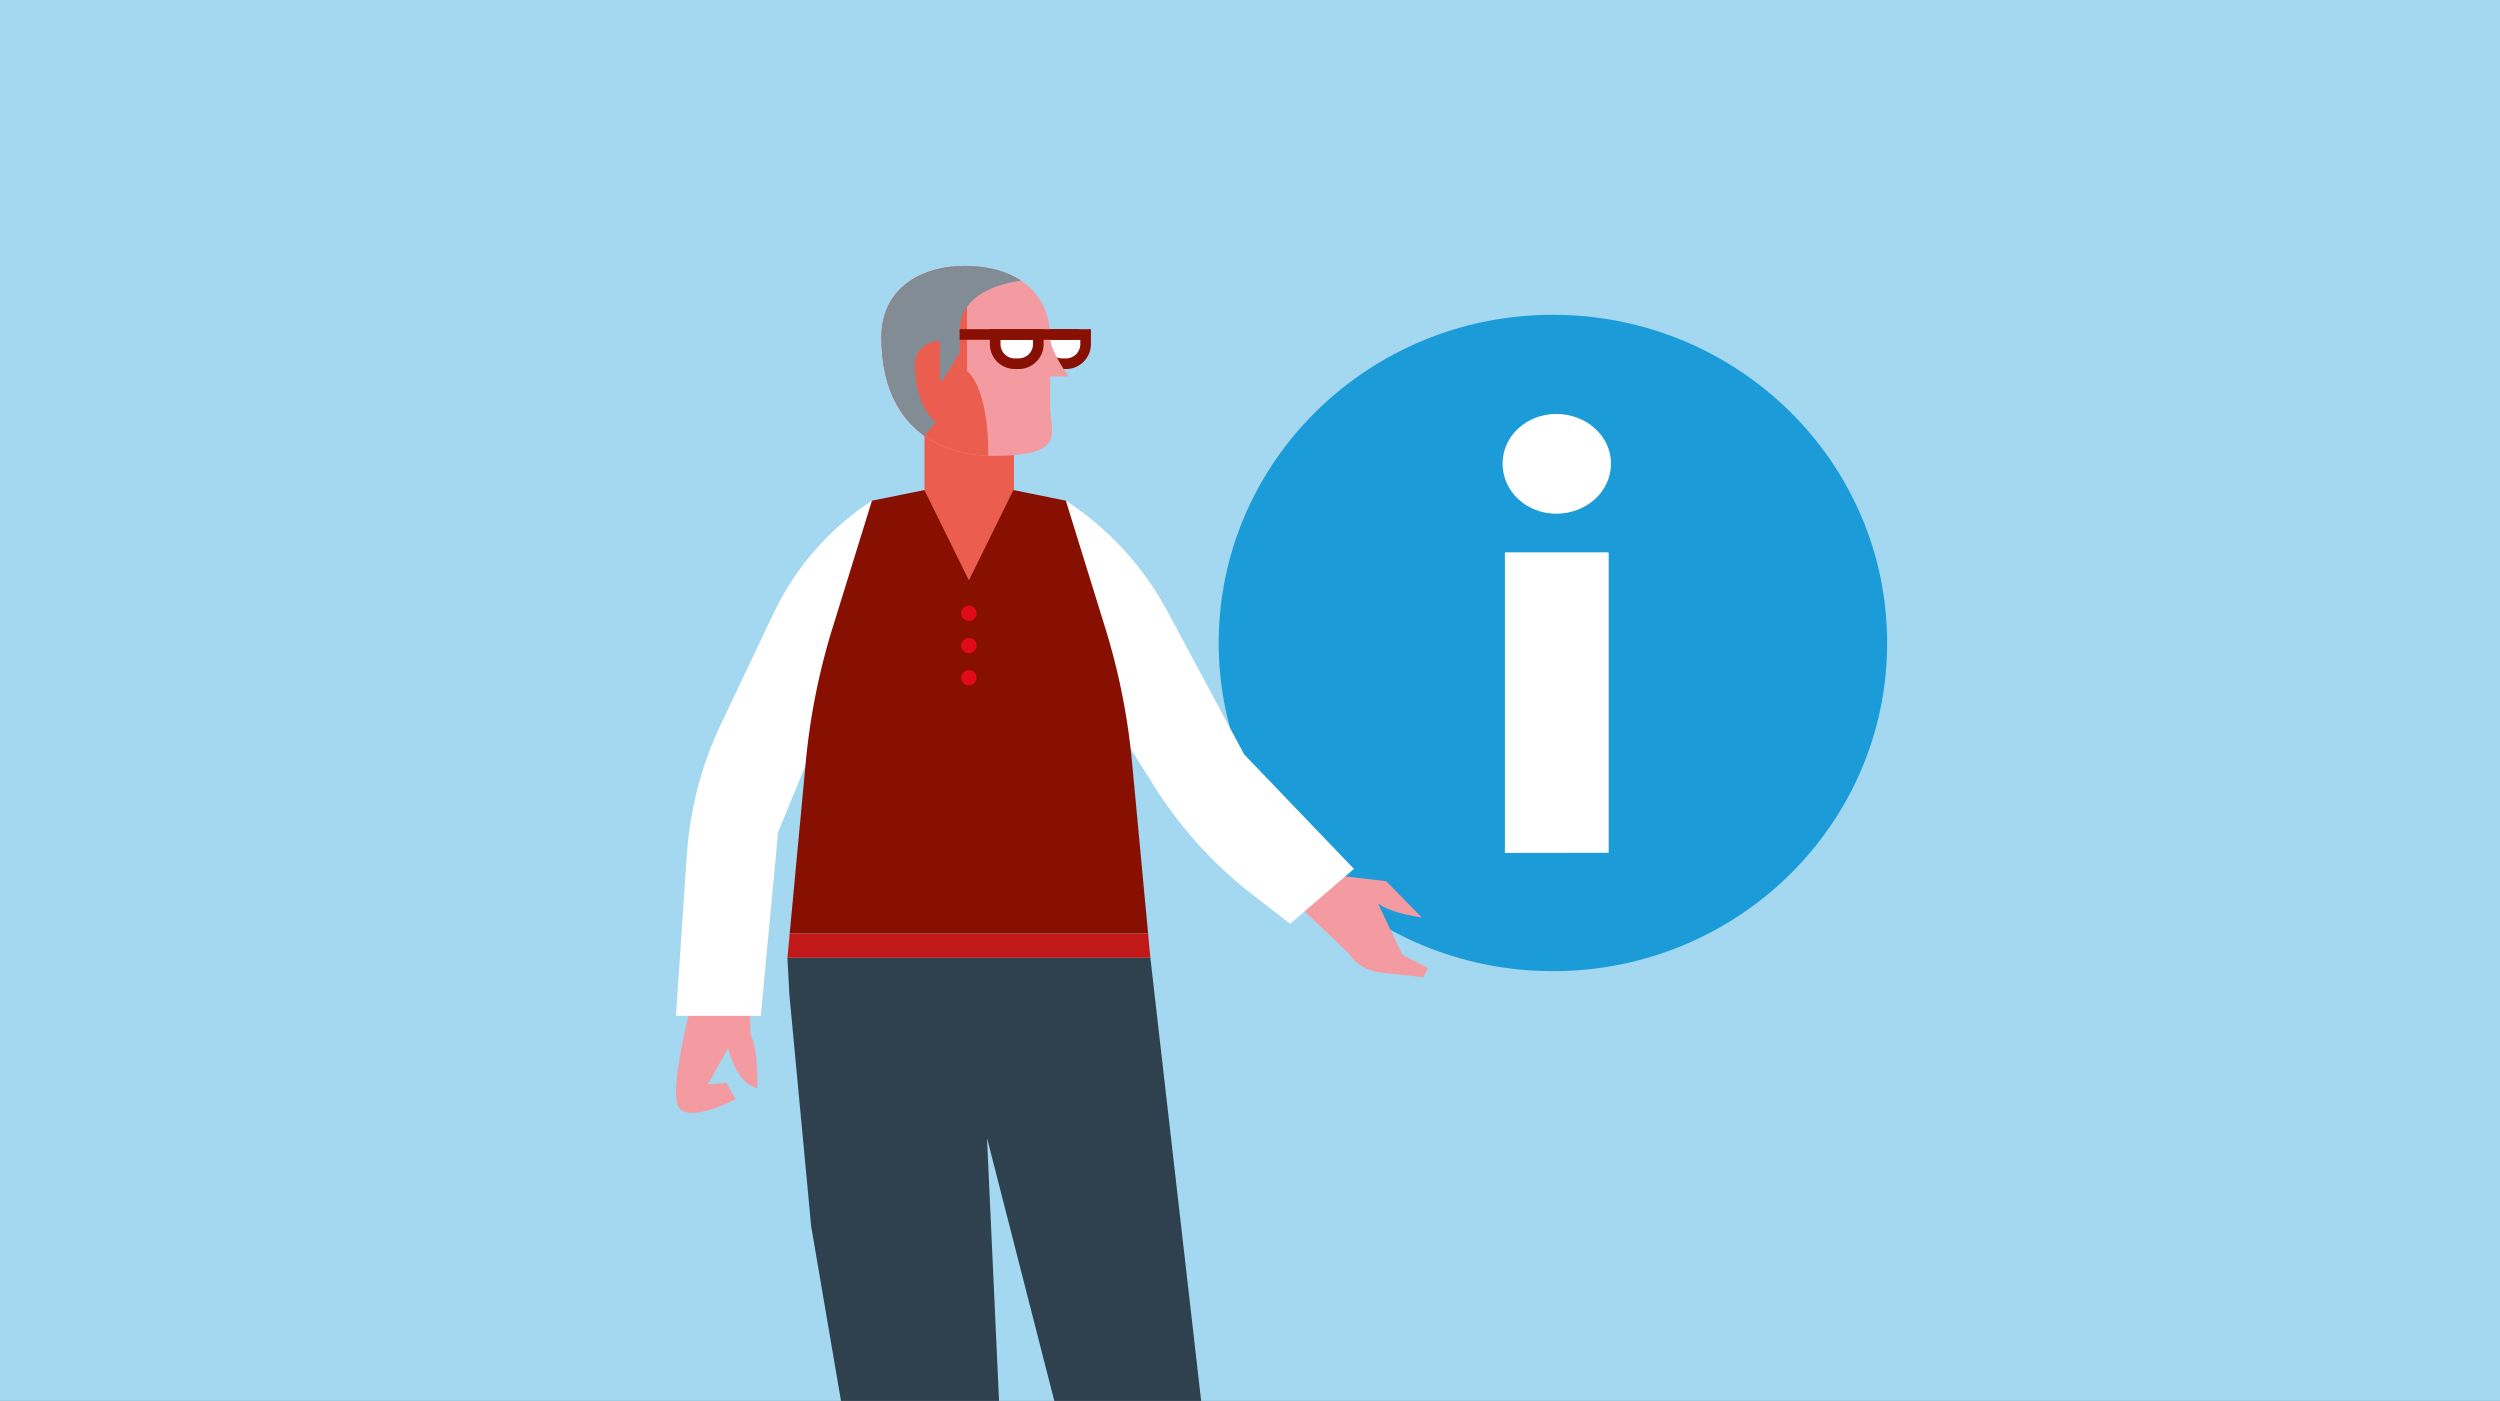
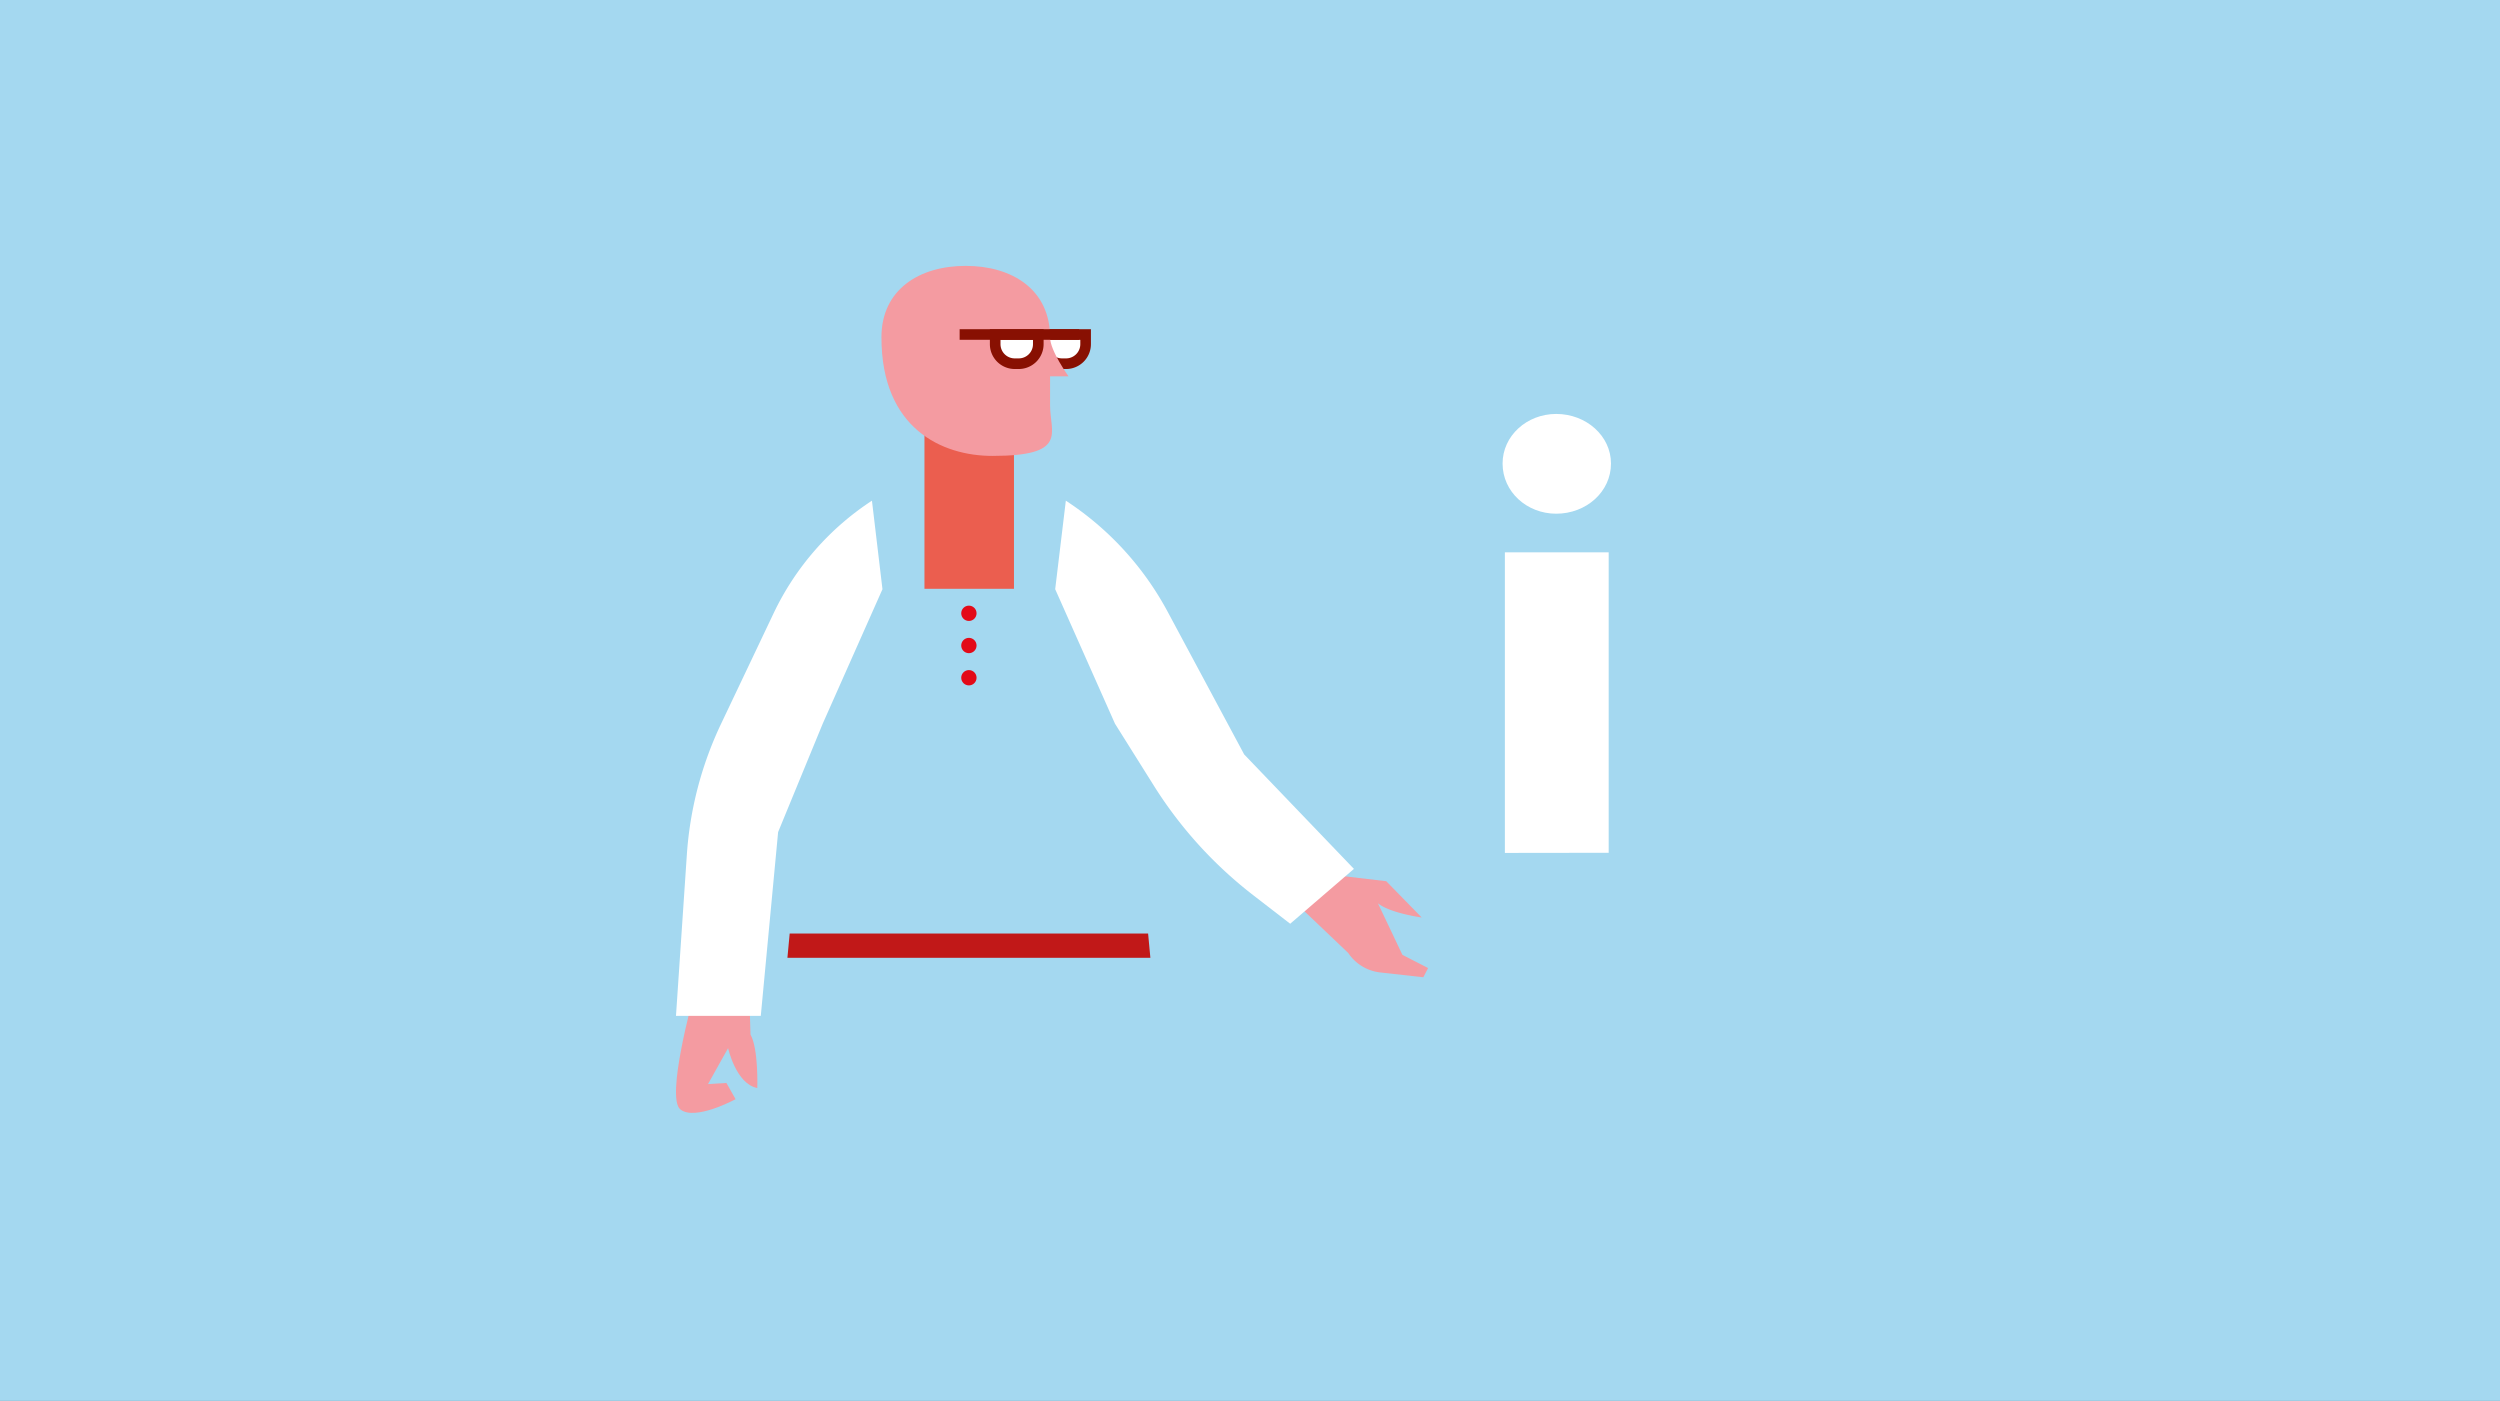
<svg xmlns="http://www.w3.org/2000/svg" id="Ebene_1" data-name="Ebene 1" viewBox="0 0 737 413">
  <rect x="0" y="0" width="737" height="413" fill="#333333" stroke="none" />
  <defs>
    <style>.cls-1,.cls-14{fill:none;}.cls-2{fill:#f49ba1;}.cls-3{fill:#a4d8f0;}.cls-4{fill:#1b9cd9;}.cls-5,.cls-7{fill:#fff;}.cls-6{clip-path:url(#clip-path);}.cls-14,.cls-7{stroke:#881002;stroke-miterlimit:10;stroke-width:3.13px;}.cls-8{fill:#eb5e4f;}.cls-9{clip-path:url(#clip-path-2);}.cls-10{fill:#828c95;}.cls-11{fill:#2f404e;}.cls-12{fill:#881002;}.cls-13{fill:#c11818;}.cls-15{fill:#e30a18;}</style>
    <clipPath id="clip-path">
      <polygon class="cls-1" points="737.67 -1.17 -1.33 -0.17 -1.33 414.45 737.67 413.45 737.67 -1.17" />
    </clipPath>
    <clipPath id="clip-path-2">
-       <path class="cls-2" d="M284.69,78.38c13.73,0,24.87,7,24.87,21.08,0,3.93,5.45,11.49,5.45,11.49h-5.45v8.55c0,8.15,5.45,14.9-17,14.9-14.77,0-32.71-8-32.71-34.94C259.83,85.37,271,78.38,284.69,78.38Z" />
-     </clipPath>
+       </clipPath>
  </defs>
  <polygon class="cls-3" points="737.98 -1.17 -1.02 -0.17 -1.02 414.45 737.98 413.45 737.98 -1.17" />
-   <ellipse class="cls-4" cx="457.8" cy="189.55" rx="98.53" ry="96.75" />
  <path class="cls-5" d="M458.77,151.44c-8.67,0-15.81-6.46-15.81-14.79,0-8.16,7.14-14.62,15.81-14.62,8.84,0,16.15,6.46,16.15,14.62C474.92,145,467.61,151.44,458.77,151.44Zm-15.13,100V162.83h30.6V251.4Z" />
  <g class="cls-6">
    <path class="cls-7" d="M313.1,98.61h1.17a5.77,5.77,0,0,1,5.77,5.77v2.83a0,0,0,0,1,0,0H307.33a0,0,0,0,1,0,0v-2.83A5.77,5.77,0,0,1,313.1,98.61Z" transform="translate(627.37 205.83) rotate(180)" />
    <rect class="cls-8" x="272.53" y="113.62" width="26.39" height="59.95" />
    <path class="cls-2" d="M284.69,78.38c13.73,0,24.87,7,24.87,21.08,0,3.93,5.45,11.49,5.45,11.49h-5.45v8.55c0,8.15,5.45,14.9-17,14.9-14.77,0-32.71-8-32.71-34.94C259.83,85.37,271,78.38,284.69,78.38Z" />
    <g class="cls-9">
      <path class="cls-8" d="M285.08,67.85v41.59s5.46,3.41,6.22,21v9H249.16V73.18Z" />
      <path class="cls-10" d="M318.13,82.37s-34.84-4-35.22,15.09v6.43s-5.84,10.13-5.84,8.59V100.55h0c-4.07,0-7.37,3-7.37,6.74h0c0,5.23,1.27,13.23,6.16,17.14l-3.33,4-16.07-.63,2.83-49.47,22.2-39.17,33.66-1.79L284.23,56.75Z" />
    </g>
    <path class="cls-2" d="M204.3,294.31s-8.06,29.21-3.75,32.73,16.3-3,16.3-3l-2.71-4.79-5.42.34L214.64,309s2.35,10.57,8.61,11.75c0,0,.39-11.53-2-15.75l-.2-6.58Z" />
-     <polygon class="cls-11" points="339.13 282.37 354.27 414.47 350.76 510.35 316.65 510.35 313.41 423.14 290.97 335.47 299.09 512.83 264.97 512.83 239.13 361.49 232.72 293.35 232.13 282.37 248.7 282.37 339.13 282.37" />
    <path class="cls-2" d="M395.32,258.21l13.34,1.57,10.45,10.69s-9.26-1.24-12.9-4.18l7.22,15.2,7.57,3.89-1.4,2.72-12.7-1.42a13.12,13.12,0,0,1-9.45-5.75l-13.65-13Z" />
    <path class="cls-5" d="M314.21,147.6h0a89.69,89.69,0,0,1,30,32.71l22.57,42.09,32.36,33.75-18.79,16.17-10.89-8.41a124.24,124.24,0,0,1-29.25-32.21L328.7,213.35l-17.63-39.66Z" />
    <path class="cls-5" d="M257.05,147.6h0a81.4,81.4,0,0,0-29,33.21l-15.5,32.62A106.58,106.58,0,0,0,202.48,252l-3.2,47.47h25l5.11-54.18,13.14-31.93,17.62-39.66Z" />
-     <path class="cls-12" d="M245.43,185.13l11.62-37.53,15.46-3.13,13.12,26.62,13.12-26.62,15.46,3.13,11.62,37.53a195.05,195.05,0,0,1,7.89,39.52l4.74,50.55H232.8l4.74-50.55A195.05,195.05,0,0,1,245.43,185.13Z" />
    <polygon class="cls-13" points="285.63 282.36 232.13 282.36 232.8 275.2 338.46 275.2 339.13 282.36 285.63 282.36" />
    <path class="cls-7" d="M299.15,98.61h1.17a5.77,5.77,0,0,1,5.77,5.77v2.83a0,0,0,0,1,0,0H293.38a0,0,0,0,1,0,0v-2.83A5.77,5.77,0,0,1,299.15,98.61Z" transform="translate(599.47 205.83) rotate(180)" />
    <line class="cls-14" x1="318.13" y1="98.61" x2="282.9" y2="98.61" />
    <circle class="cls-15" cx="285.63" cy="180.8" r="2.26" />
    <circle class="cls-15" cx="285.63" cy="190.3" r="2.26" />
    <circle class="cls-15" cx="285.63" cy="199.8" r="2.26" />
  </g>
</svg>